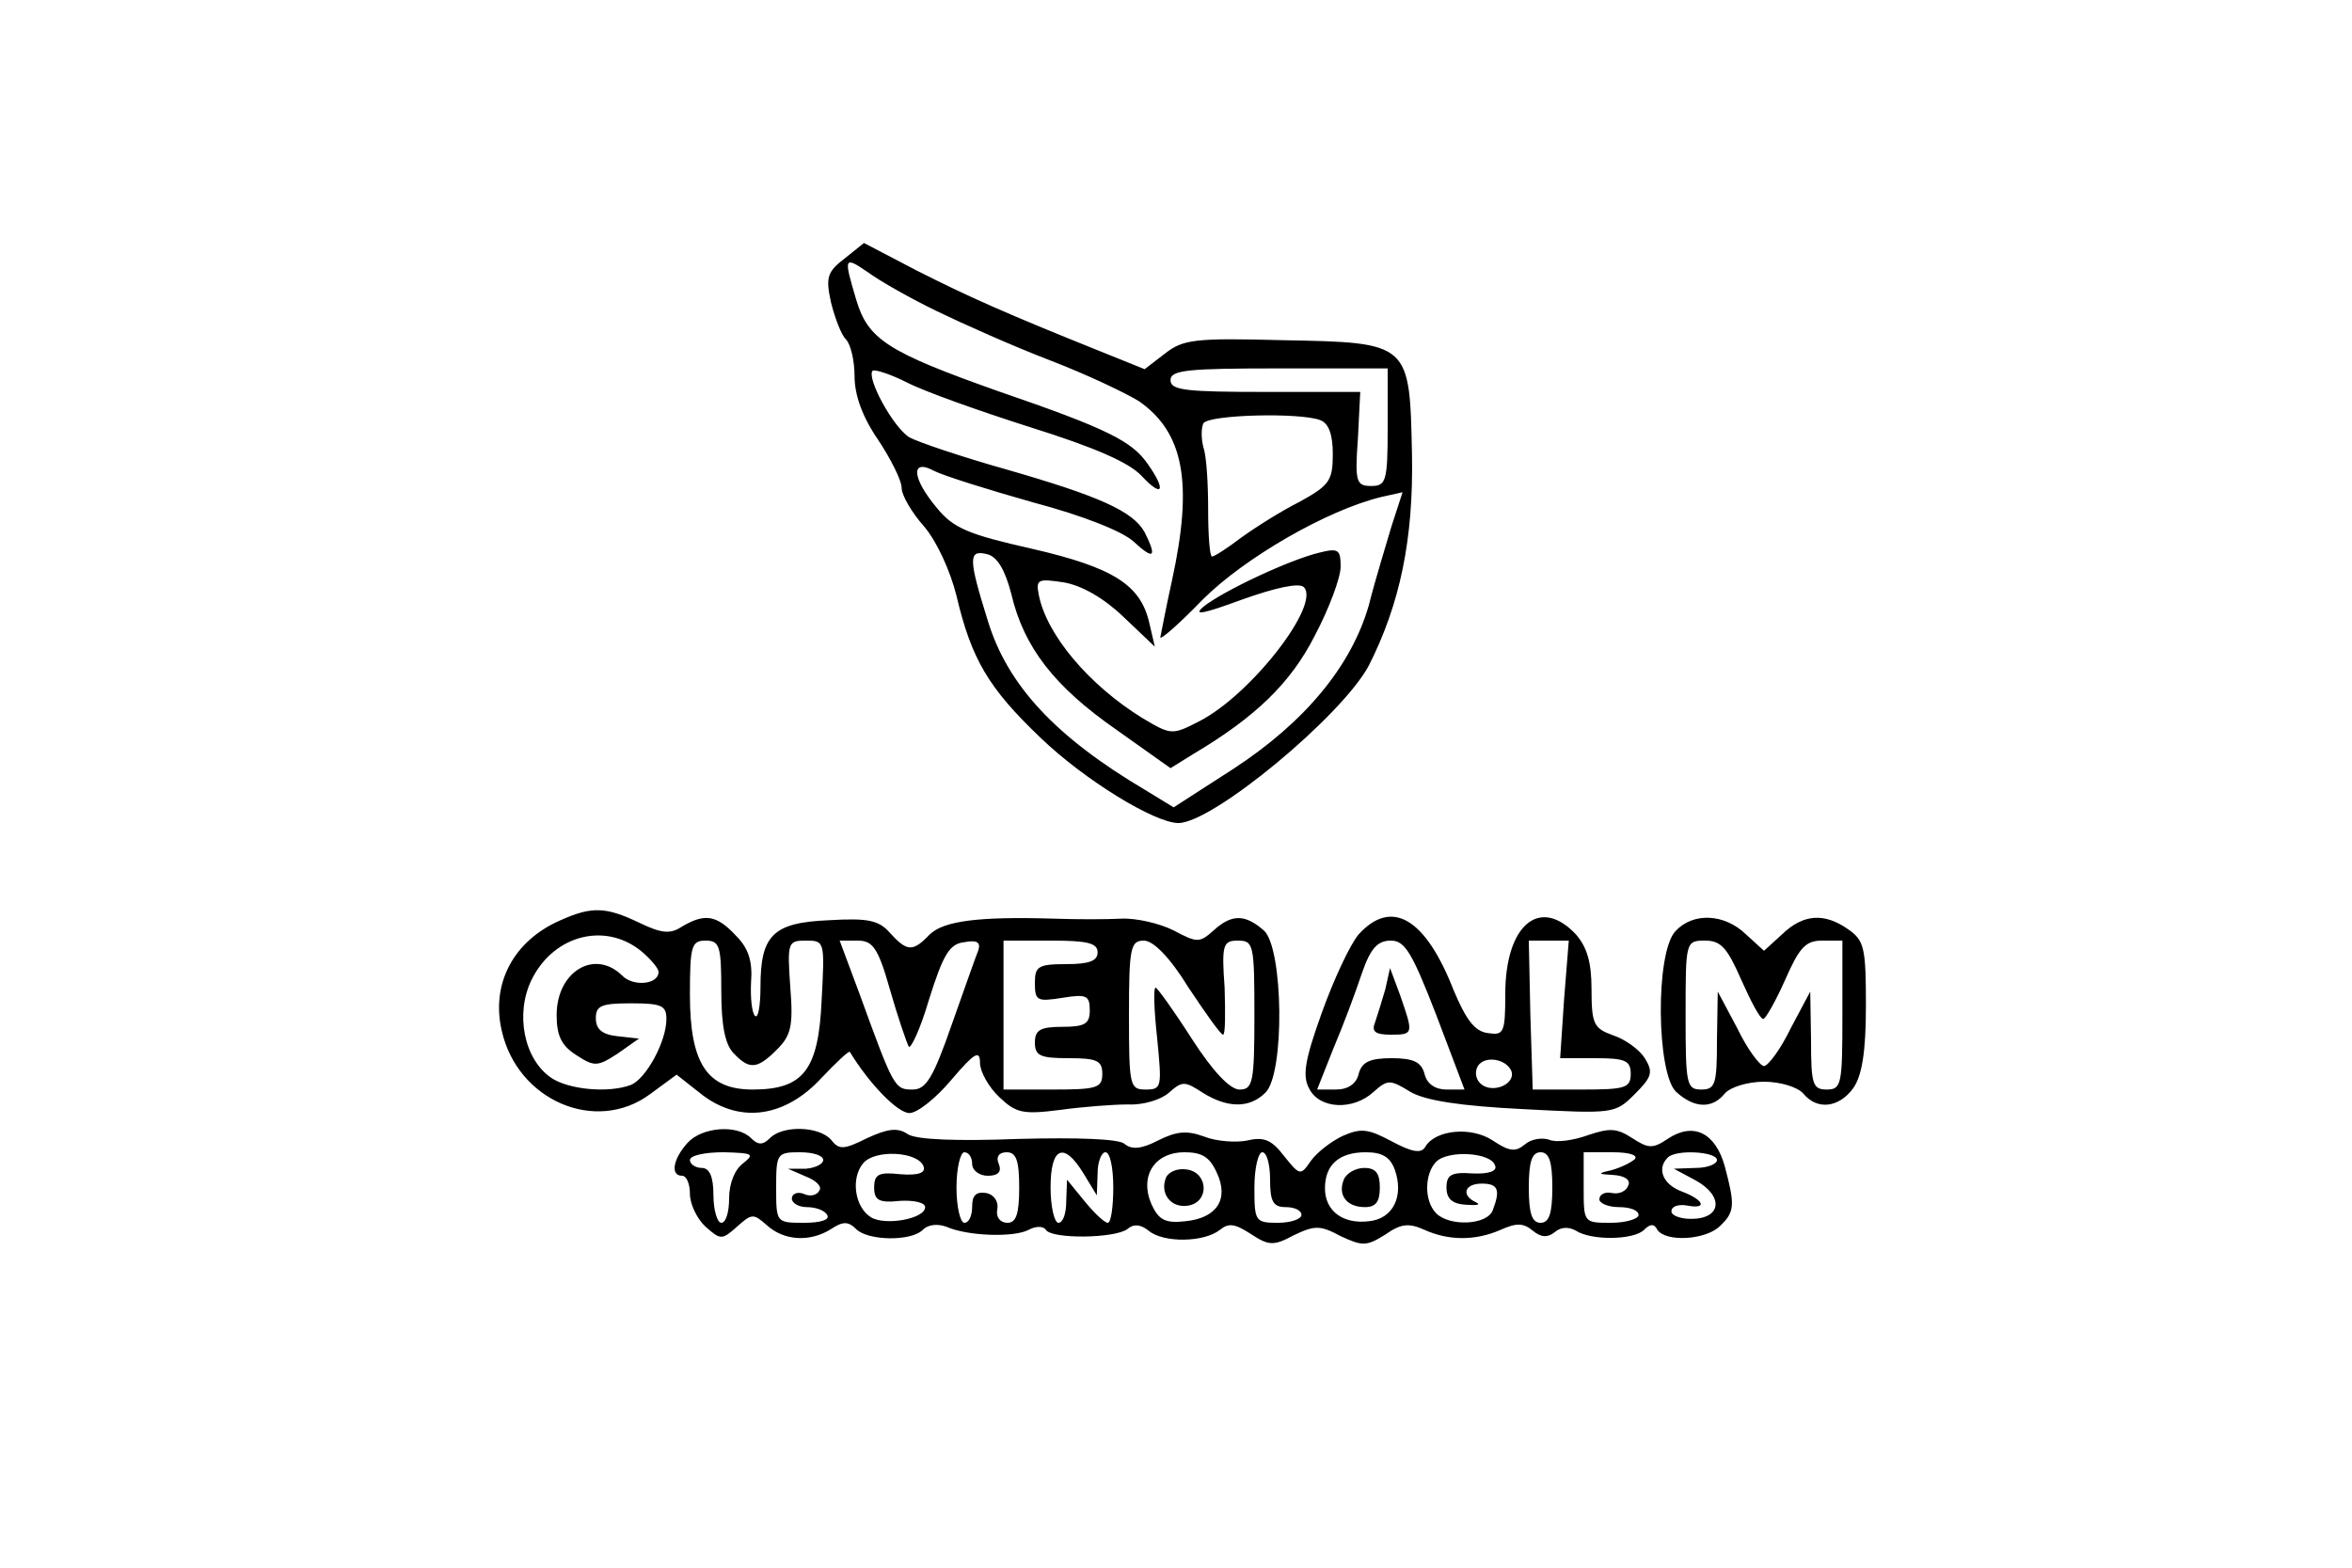
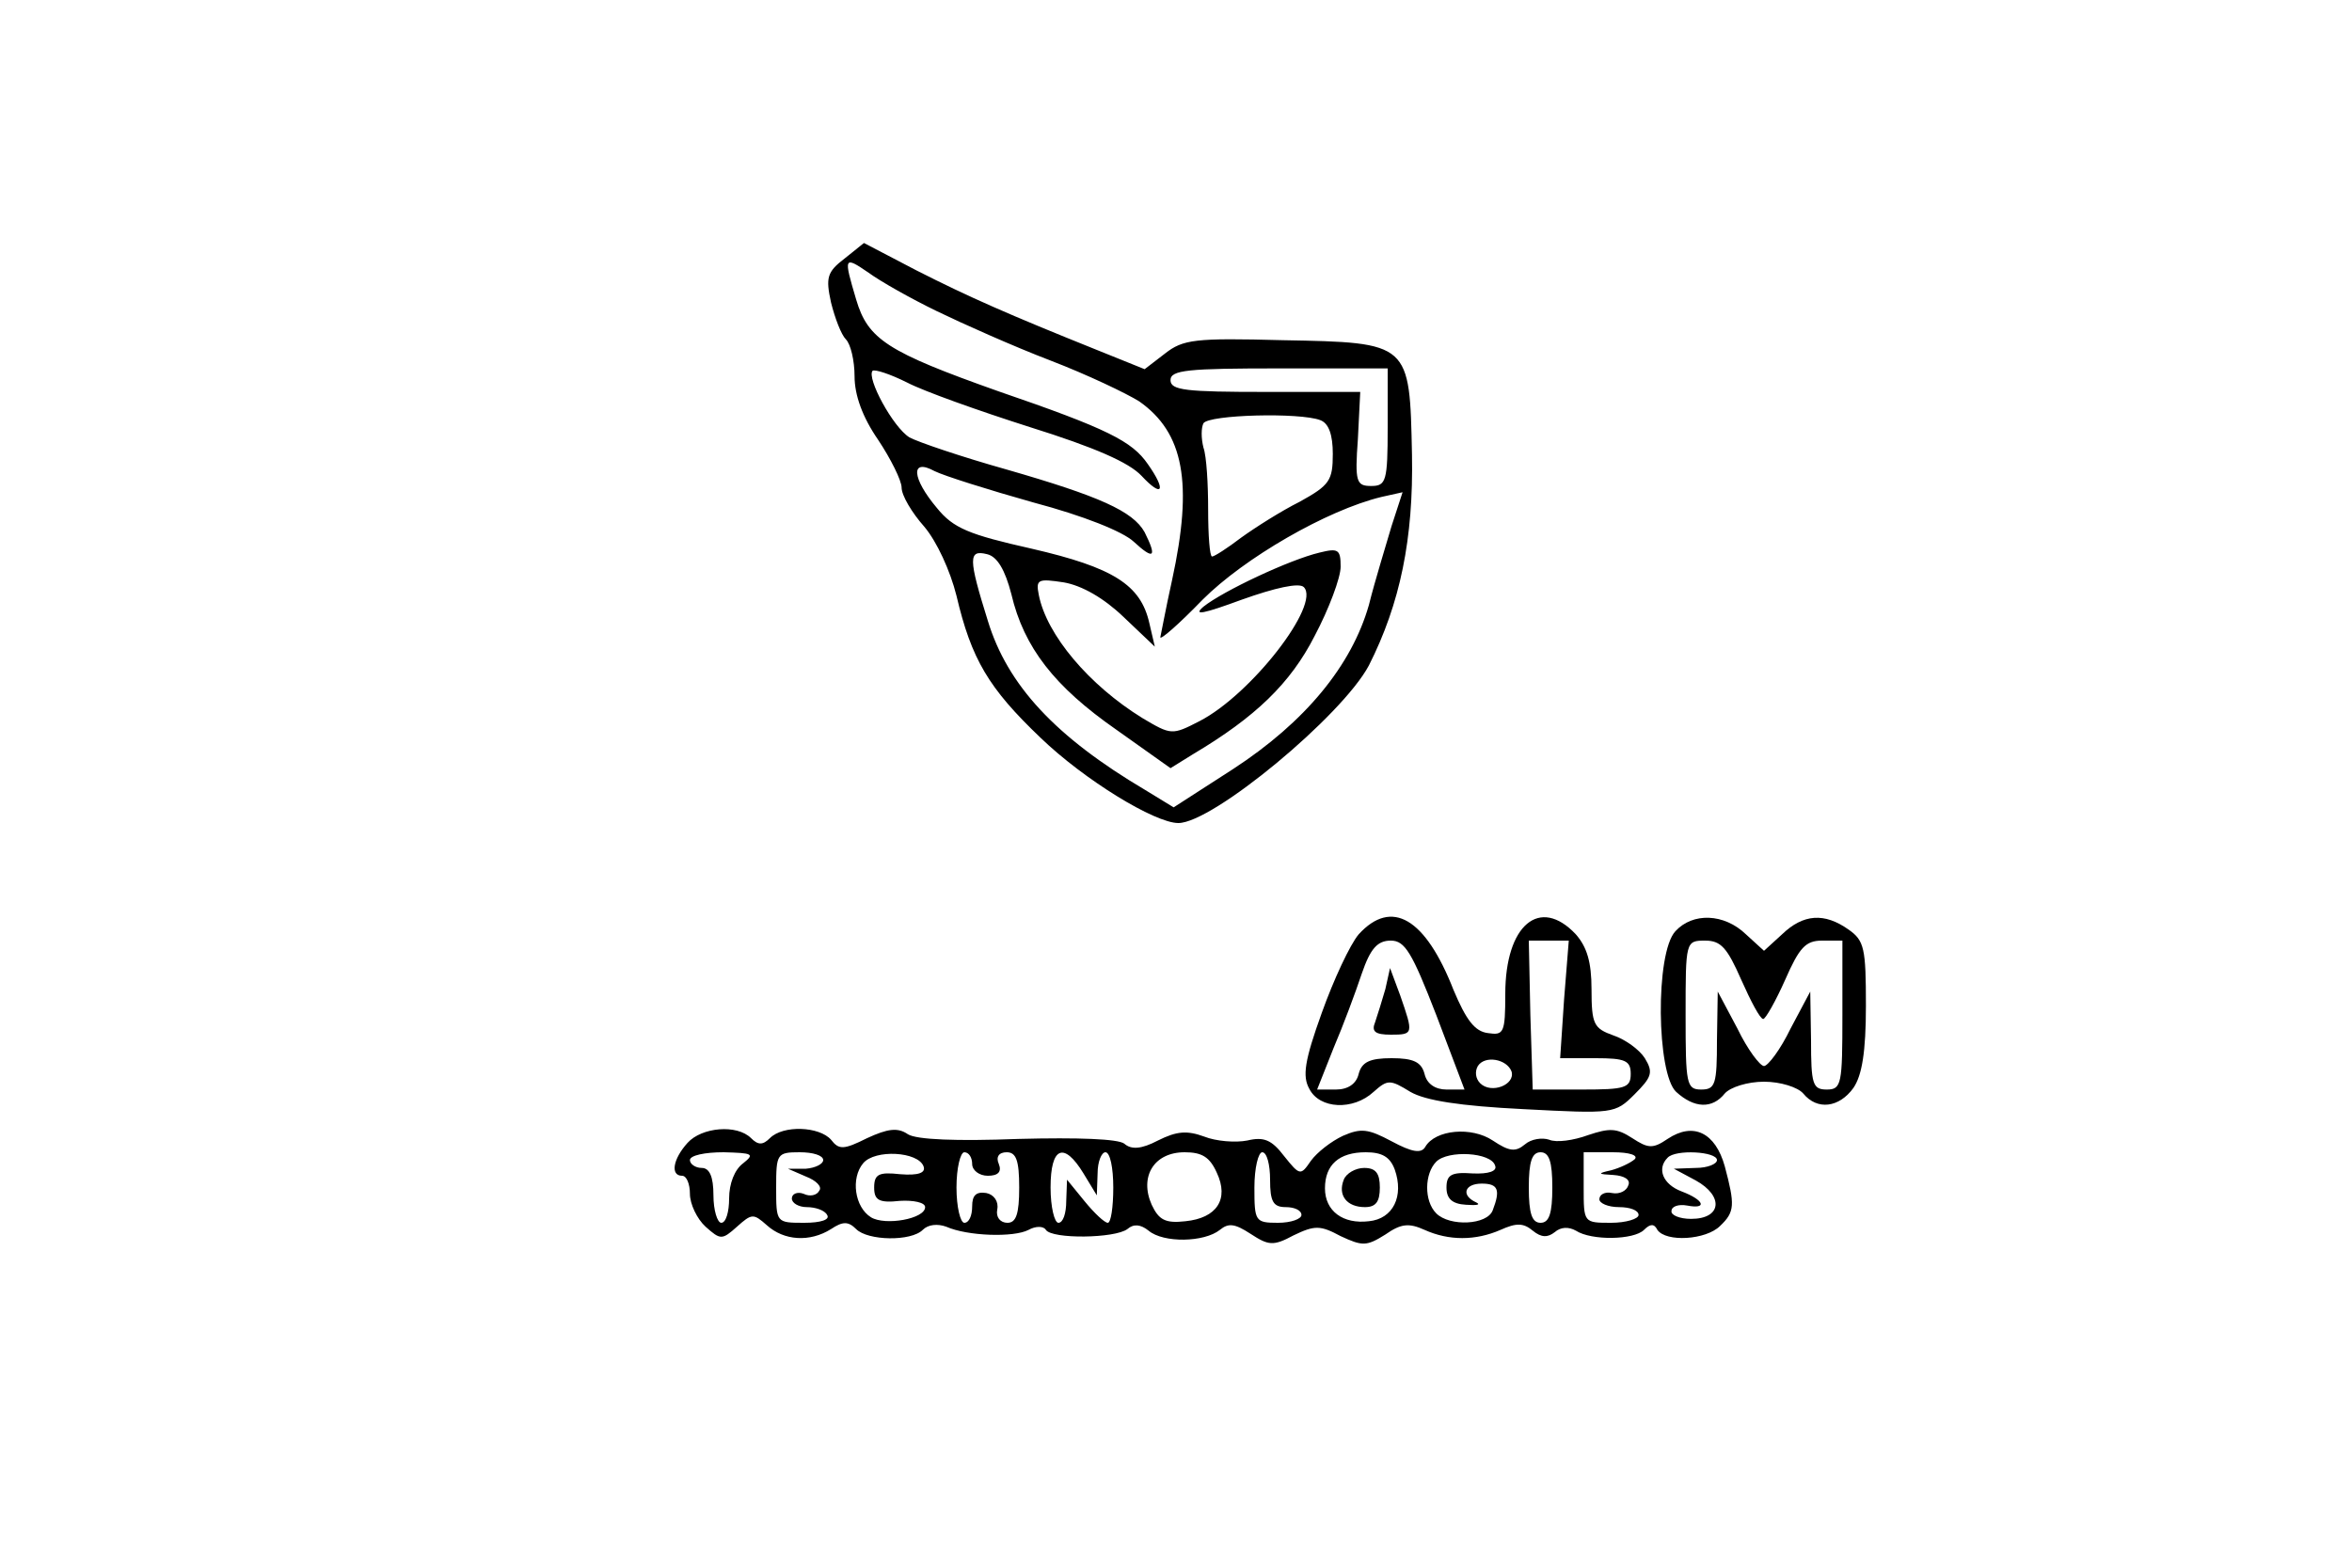
<svg xmlns="http://www.w3.org/2000/svg" version="1.0" width="300pt" height="200pt" viewBox="0 0 300 200" preserveAspectRatio="xMidYMid meet">
  <g transform="translate(0,200) scale(0.1,-0.1)" fill="#000000" stroke="none">
    <path d="M1077 1670 c-22 -17 -24 -24 -17 -56 5 -20 13 -41 19 -47 6 -6 11 -27 11 -47 0 -24 10 -52 30 -81 16 -24 30 -52 30 -61 0 -10 13 -32 29 -50 16 -19 33 -56 41 -88 19 -81 41 -118 107 -181 56 -54 146 -109 176 -109 44 0 209 137 243 201 40 79 57 162 55 269 -3 143 -2 143 -165 146 -112 3 -127 1 -150 -17 l-26 -20 -62 25 c-112 45 -162 67 -229 101 l-67 35 -25 -20z m118 -67 c33 -16 98 -45 145 -63 47 -18 97 -42 113 -52 57 -40 69 -104 42 -228 -8 -36 -14 -69 -15 -73 0 -4 24 17 54 48 53 53 158 114 228 131 l27 6 -14 -43 c-7 -24 -21 -69 -29 -101 -22 -77 -81 -149 -173 -209 l-76 -49 -36 22 c-115 68 -176 134 -201 216 -25 80 -25 91 -1 85 13 -3 23 -20 31 -51 16 -68 55 -118 134 -173 l69 -49 29 18 c79 47 124 90 155 151 18 34 33 74 33 88 0 22 -3 24 -27 18 -38 -9 -123 -49 -148 -69 -14 -12 0 -9 49 9 42 15 73 22 79 16 22 -22 -67 -137 -133 -171 -35 -18 -36 -18 -73 4 -68 42 -122 106 -132 157 -4 20 -1 21 32 16 23 -4 51 -20 76 -44 l40 -38 -7 30 c-11 49 -46 71 -150 95 -80 18 -100 26 -121 52 -32 38 -34 64 -3 47 12 -6 69 -24 126 -40 64 -17 114 -37 128 -50 26 -24 30 -20 14 12 -15 27 -58 46 -176 80 -57 16 -113 35 -124 41 -21 13 -55 76 -47 85 3 2 22 -4 44 -15 21 -11 91 -36 157 -57 83 -26 126 -45 142 -62 27 -29 32 -19 8 15 -20 29 -51 45 -191 93 -141 50 -166 66 -181 117 -16 54 -16 56 16 34 15 -11 54 -33 87 -49z m575 -148 c0 -69 -2 -75 -21 -75 -19 0 -21 5 -17 60 l3 60 -121 0 c-101 0 -121 2 -121 15 0 13 22 15 139 15 l138 0 0 -75z m-86 9 c11 -4 16 -19 16 -43 0 -34 -4 -40 -42 -61 -24 -12 -57 -33 -75 -46 -17 -13 -34 -24 -37 -24 -3 0 -5 27 -5 60 0 32 -2 68 -6 79 -3 12 -3 25 0 31 7 11 123 14 149 4z" />
-     <path d="M715 826 c-60 -26 -89 -81 -75 -141 20 -89 120 -132 189 -81 l34 25 33 -26 c49 -37 106 -28 152 22 19 20 35 35 36 33 25 -41 61 -78 76 -78 10 0 34 19 54 43 29 34 36 38 36 21 0 -11 11 -31 25 -44 21 -20 30 -22 77 -16 29 4 68 7 87 7 19 -1 42 6 52 15 17 15 20 15 43 0 32 -20 60 -20 80 0 25 24 23 185 -2 207 -24 21 -41 21 -64 0 -18 -16 -21 -16 -51 0 -18 9 -48 16 -67 15 -19 -1 -57 -1 -85 0 -98 3 -141 -3 -159 -20 -22 -23 -29 -22 -51 2 -14 16 -28 19 -78 16 -71 -3 -87 -19 -87 -85 0 -24 -3 -41 -7 -37 -4 4 -6 23 -5 43 2 26 -3 43 -19 59 -25 27 -40 29 -69 12 -15 -10 -26 -9 -55 5 -42 20 -60 21 -100 3z m107 -43 c10 -9 18 -19 18 -23 0 -16 -32 -19 -46 -5 -35 35 -84 6 -84 -50 0 -26 6 -39 25 -51 23 -15 27 -15 53 2 l27 19 -27 3 c-20 2 -28 9 -28 23 0 16 7 19 45 19 39 0 45 -3 45 -20 0 -29 -26 -76 -45 -84 -29 -11 -80 -6 -102 9 -35 24 -46 82 -25 125 29 59 98 75 144 33z m98 -47 c0 -45 5 -69 16 -80 20 -21 30 -20 55 5 18 18 21 30 17 80 -4 57 -3 59 20 59 24 0 24 -1 20 -76 -4 -89 -23 -114 -88 -114 -58 0 -80 33 -80 121 0 62 2 69 20 69 18 0 20 -7 20 -64z m215 2 c10 -35 21 -67 24 -73 2 -5 15 22 26 60 18 57 26 71 45 73 16 3 21 0 18 -10 -3 -7 -18 -50 -34 -95 -24 -69 -33 -83 -50 -83 -23 0 -24 2 -68 123 l-25 67 23 0 c19 0 26 -9 41 -62z m265 47 c0 -11 -11 -15 -40 -15 -36 0 -40 -3 -40 -24 0 -23 3 -24 35 -19 31 5 35 3 35 -16 0 -17 -6 -21 -35 -21 -28 0 -35 -4 -35 -20 0 -17 7 -20 43 -20 36 0 43 -3 43 -20 0 -18 -7 -20 -63 -20 l-63 0 0 95 0 95 60 0 c47 0 60 -3 60 -15z m116 -45 c22 -33 41 -60 44 -60 3 0 3 27 2 60 -4 55 -2 60 17 60 20 0 21 -5 21 -95 0 -86 -2 -95 -19 -95 -12 0 -34 23 -61 65 -23 36 -44 65 -46 65 -3 0 -2 -29 2 -65 6 -62 6 -65 -15 -65 -20 0 -21 5 -21 95 0 86 2 95 19 95 12 0 33 -21 57 -60z" />
    <path d="M1733 808 c-11 -13 -32 -58 -47 -100 -22 -61 -25 -81 -16 -97 13 -26 56 -28 82 -4 18 16 21 16 47 0 19 -11 63 -18 144 -22 115 -6 117 -6 142 19 22 22 24 28 13 46 -7 11 -25 24 -40 29 -25 9 -28 14 -28 59 0 35 -6 54 -20 70 -46 49 -90 12 -90 -76 0 -50 -2 -53 -22 -50 -17 2 -28 17 -44 55 -36 92 -79 117 -121 71z m99 -103 l36 -95 -23 0 c-14 0 -25 7 -28 20 -4 15 -14 20 -42 20 -28 0 -38 -5 -42 -20 -3 -13 -14 -20 -29 -20 l-24 0 21 53 c12 28 28 71 36 95 11 32 20 42 37 42 18 0 27 -15 58 -95z m163 20 l-5 -75 45 0 c38 0 45 -3 45 -20 0 -18 -7 -20 -62 -20 l-63 0 -3 95 -2 95 25 0 26 0 -6 -75z m-67 -92 c5 -17 -26 -29 -40 -15 -6 6 -7 15 -3 22 9 14 37 9 43 -7z" />
    <path d="M1767 738 c-4 -14 -10 -33 -13 -42 -5 -12 0 -16 20 -16 29 0 29 1 12 50 l-13 35 -6 -27z" />
    <path d="M2137 812 c-26 -28 -24 -182 1 -205 23 -21 46 -22 62 -2 7 8 29 15 50 15 21 0 43 -7 50 -15 18 -22 46 -18 64 7 11 16 16 46 16 105 0 73 -2 83 -22 97 -31 22 -58 20 -85 -6 l-23 -21 -23 21 c-28 27 -68 28 -90 4z m84 -62 c12 -27 24 -50 28 -50 3 0 16 23 28 50 18 41 26 50 47 50 l26 0 0 -95 c0 -88 -1 -95 -20 -95 -18 0 -20 7 -20 63 l-1 62 -25 -47 c-13 -27 -29 -48 -34 -48 -5 0 -21 21 -34 48 l-25 47 -1 -62 c0 -56 -2 -63 -20 -63 -19 0 -20 7 -20 95 0 94 0 95 25 95 20 0 28 -9 46 -50z" />
    <path d="M877 542 c-19 -21 -22 -42 -7 -42 6 0 10 -11 10 -23 0 -13 9 -32 20 -42 19 -17 21 -17 40 0 19 17 21 17 38 2 22 -20 55 -22 82 -5 15 10 22 10 32 0 15 -15 70 -16 85 -1 7 7 19 8 30 4 27 -12 86 -14 105 -4 9 5 19 5 22 0 8 -12 88 -11 104 1 8 7 17 6 27 -2 19 -16 71 -15 91 1 11 9 19 8 39 -5 23 -15 29 -16 55 -2 27 13 34 13 60 -1 28 -13 33 -13 57 2 20 14 30 15 50 6 31 -14 65 -14 97 0 20 9 29 9 41 -1 11 -9 19 -9 28 -2 8 7 18 7 27 2 20 -13 74 -12 87 1 8 8 13 8 17 0 11 -16 62 -13 80 5 19 18 19 27 6 76 -12 43 -40 57 -73 35 -19 -13 -25 -12 -45 1 -20 13 -29 13 -56 4 -19 -7 -41 -10 -50 -6 -9 3 -23 1 -31 -6 -12 -10 -20 -9 -41 5 -27 18 -73 14 -86 -8 -5 -9 -17 -7 -43 7 -30 16 -39 17 -62 7 -15 -7 -33 -21 -41 -32 -13 -19 -14 -19 -34 6 -16 21 -26 25 -47 20 -15 -3 -40 -1 -55 5 -22 8 -35 7 -59 -5 -21 -11 -34 -12 -43 -4 -8 6 -58 8 -135 6 -79 -3 -130 -1 -141 6 -13 9 -26 7 -52 -5 -30 -15 -36 -15 -46 -2 -15 17 -61 19 -78 2 -9 -9 -15 -9 -24 0 -18 18 -63 14 -81 -6z m71 -26 c-11 -8 -18 -26 -18 -45 0 -17 -4 -31 -10 -31 -5 0 -10 16 -10 35 0 24 -5 35 -15 35 -8 0 -15 5 -15 10 0 6 19 10 43 10 37 -1 40 -2 25 -14z m102 4 c0 -5 -10 -10 -22 -11 l-23 0 23 -10 c13 -5 21 -13 17 -18 -3 -6 -12 -8 -20 -4 -8 3 -15 0 -15 -6 0 -6 9 -11 19 -11 11 0 23 -4 26 -10 4 -6 -8 -10 -29 -10 -36 0 -36 0 -36 45 0 43 1 45 30 45 17 0 30 -4 30 -10z m128 -8 c3 -8 -6 -12 -30 -10 -27 3 -33 0 -33 -17 0 -16 6 -20 33 -17 17 1 32 -2 32 -8 0 -15 -51 -24 -69 -13 -21 13 -26 50 -10 69 15 18 70 15 77 -4z m62 3 c0 -8 9 -15 20 -15 13 0 18 5 14 15 -4 9 0 15 10 15 12 0 16 -10 16 -45 0 -34 -4 -45 -15 -45 -9 0 -15 7 -13 17 2 10 -4 19 -14 21 -13 2 -18 -3 -18 -17 0 -12 -4 -21 -10 -21 -5 0 -10 20 -10 45 0 25 5 45 10 45 6 0 10 -7 10 -15z m142 -12 l17 -28 1 28 c0 15 5 27 10 27 6 0 10 -20 10 -45 0 -25 -3 -45 -7 -45 -4 0 -17 12 -30 28 l-22 27 -1 -27 c0 -16 -4 -28 -10 -28 -5 0 -10 20 -10 45 0 52 17 59 42 18z m170 1 c16 -34 0 -58 -40 -62 -26 -3 -34 2 -43 21 -16 36 3 67 42 67 22 0 32 -6 41 -26z m68 -9 c0 -28 4 -35 20 -35 11 0 20 -4 20 -10 0 -5 -13 -10 -30 -10 -29 0 -30 2 -30 45 0 25 5 45 10 45 6 0 10 -16 10 -35z m159 13 c12 -34 -2 -63 -33 -66 -33 -4 -56 13 -56 42 0 30 18 46 52 46 21 0 31 -6 37 -22z m128 5 c3 -7 -8 -11 -29 -10 -27 2 -33 -2 -33 -18 0 -14 7 -21 25 -22 14 -1 19 0 13 3 -20 9 -15 24 7 24 21 0 24 -8 14 -34 -7 -19 -55 -21 -72 -4 -16 16 -15 51 0 66 15 15 70 12 75 -5z m73 -28 c0 -33 -4 -45 -15 -45 -11 0 -15 12 -15 45 0 33 4 45 15 45 11 0 15 -12 15 -45z m105 36 c-6 -5 -19 -11 -30 -14 -18 -4 -17 -5 3 -6 14 -1 22 -6 19 -13 -2 -7 -11 -12 -21 -10 -9 2 -16 -2 -16 -8 0 -5 11 -10 25 -10 14 0 25 -4 25 -10 0 -5 -16 -10 -35 -10 -35 0 -35 0 -35 45 l0 45 37 0 c22 0 33 -4 28 -9z m105 -1 c0 -5 -12 -10 -27 -10 l-28 -1 28 -15 c36 -20 33 -49 -6 -49 -15 0 -26 5 -25 10 0 6 9 9 20 7 26 -5 22 7 -7 18 -24 9 -32 29 -18 43 10 11 63 8 63 -3z" />
-     <path d="M1487 497 c-8 -21 8 -39 29 -35 27 5 25 42 -2 46 -12 2 -24 -3 -27 -11z" />
    <path d="M1714 495 c-8 -20 4 -35 27 -35 14 0 19 7 19 25 0 18 -5 25 -20 25 -11 0 -23 -7 -26 -15z" />
  </g>
</svg>